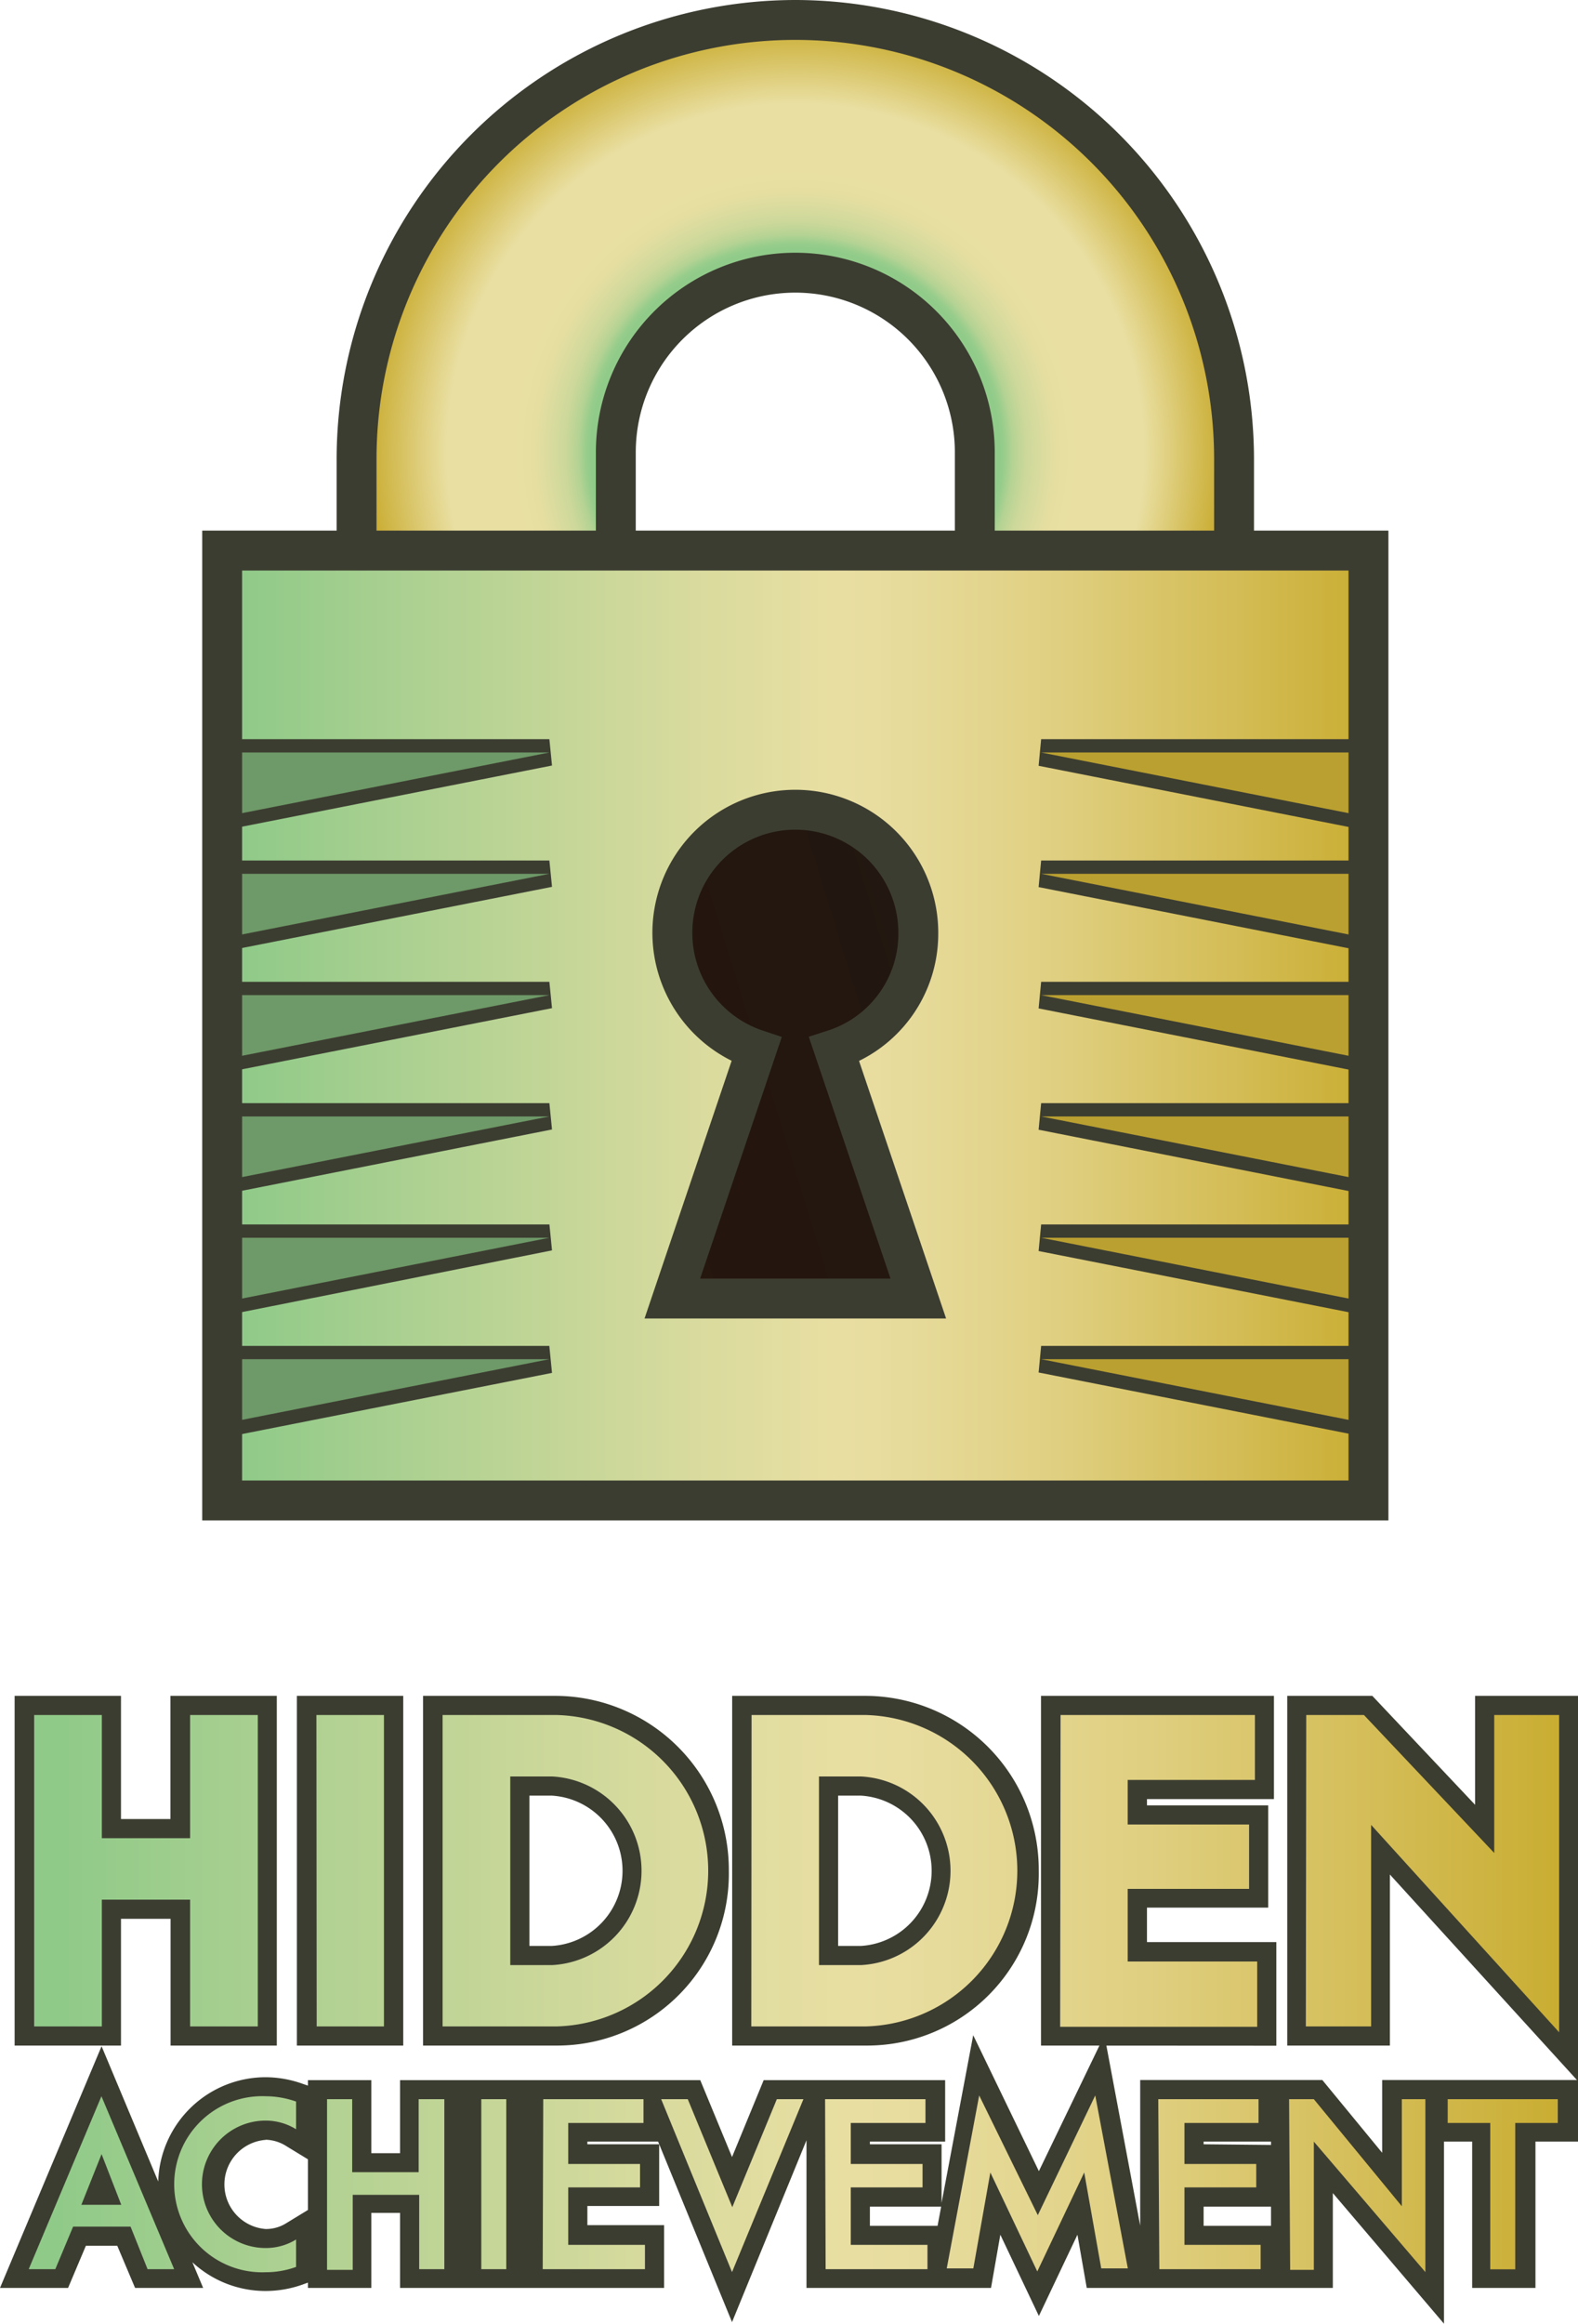
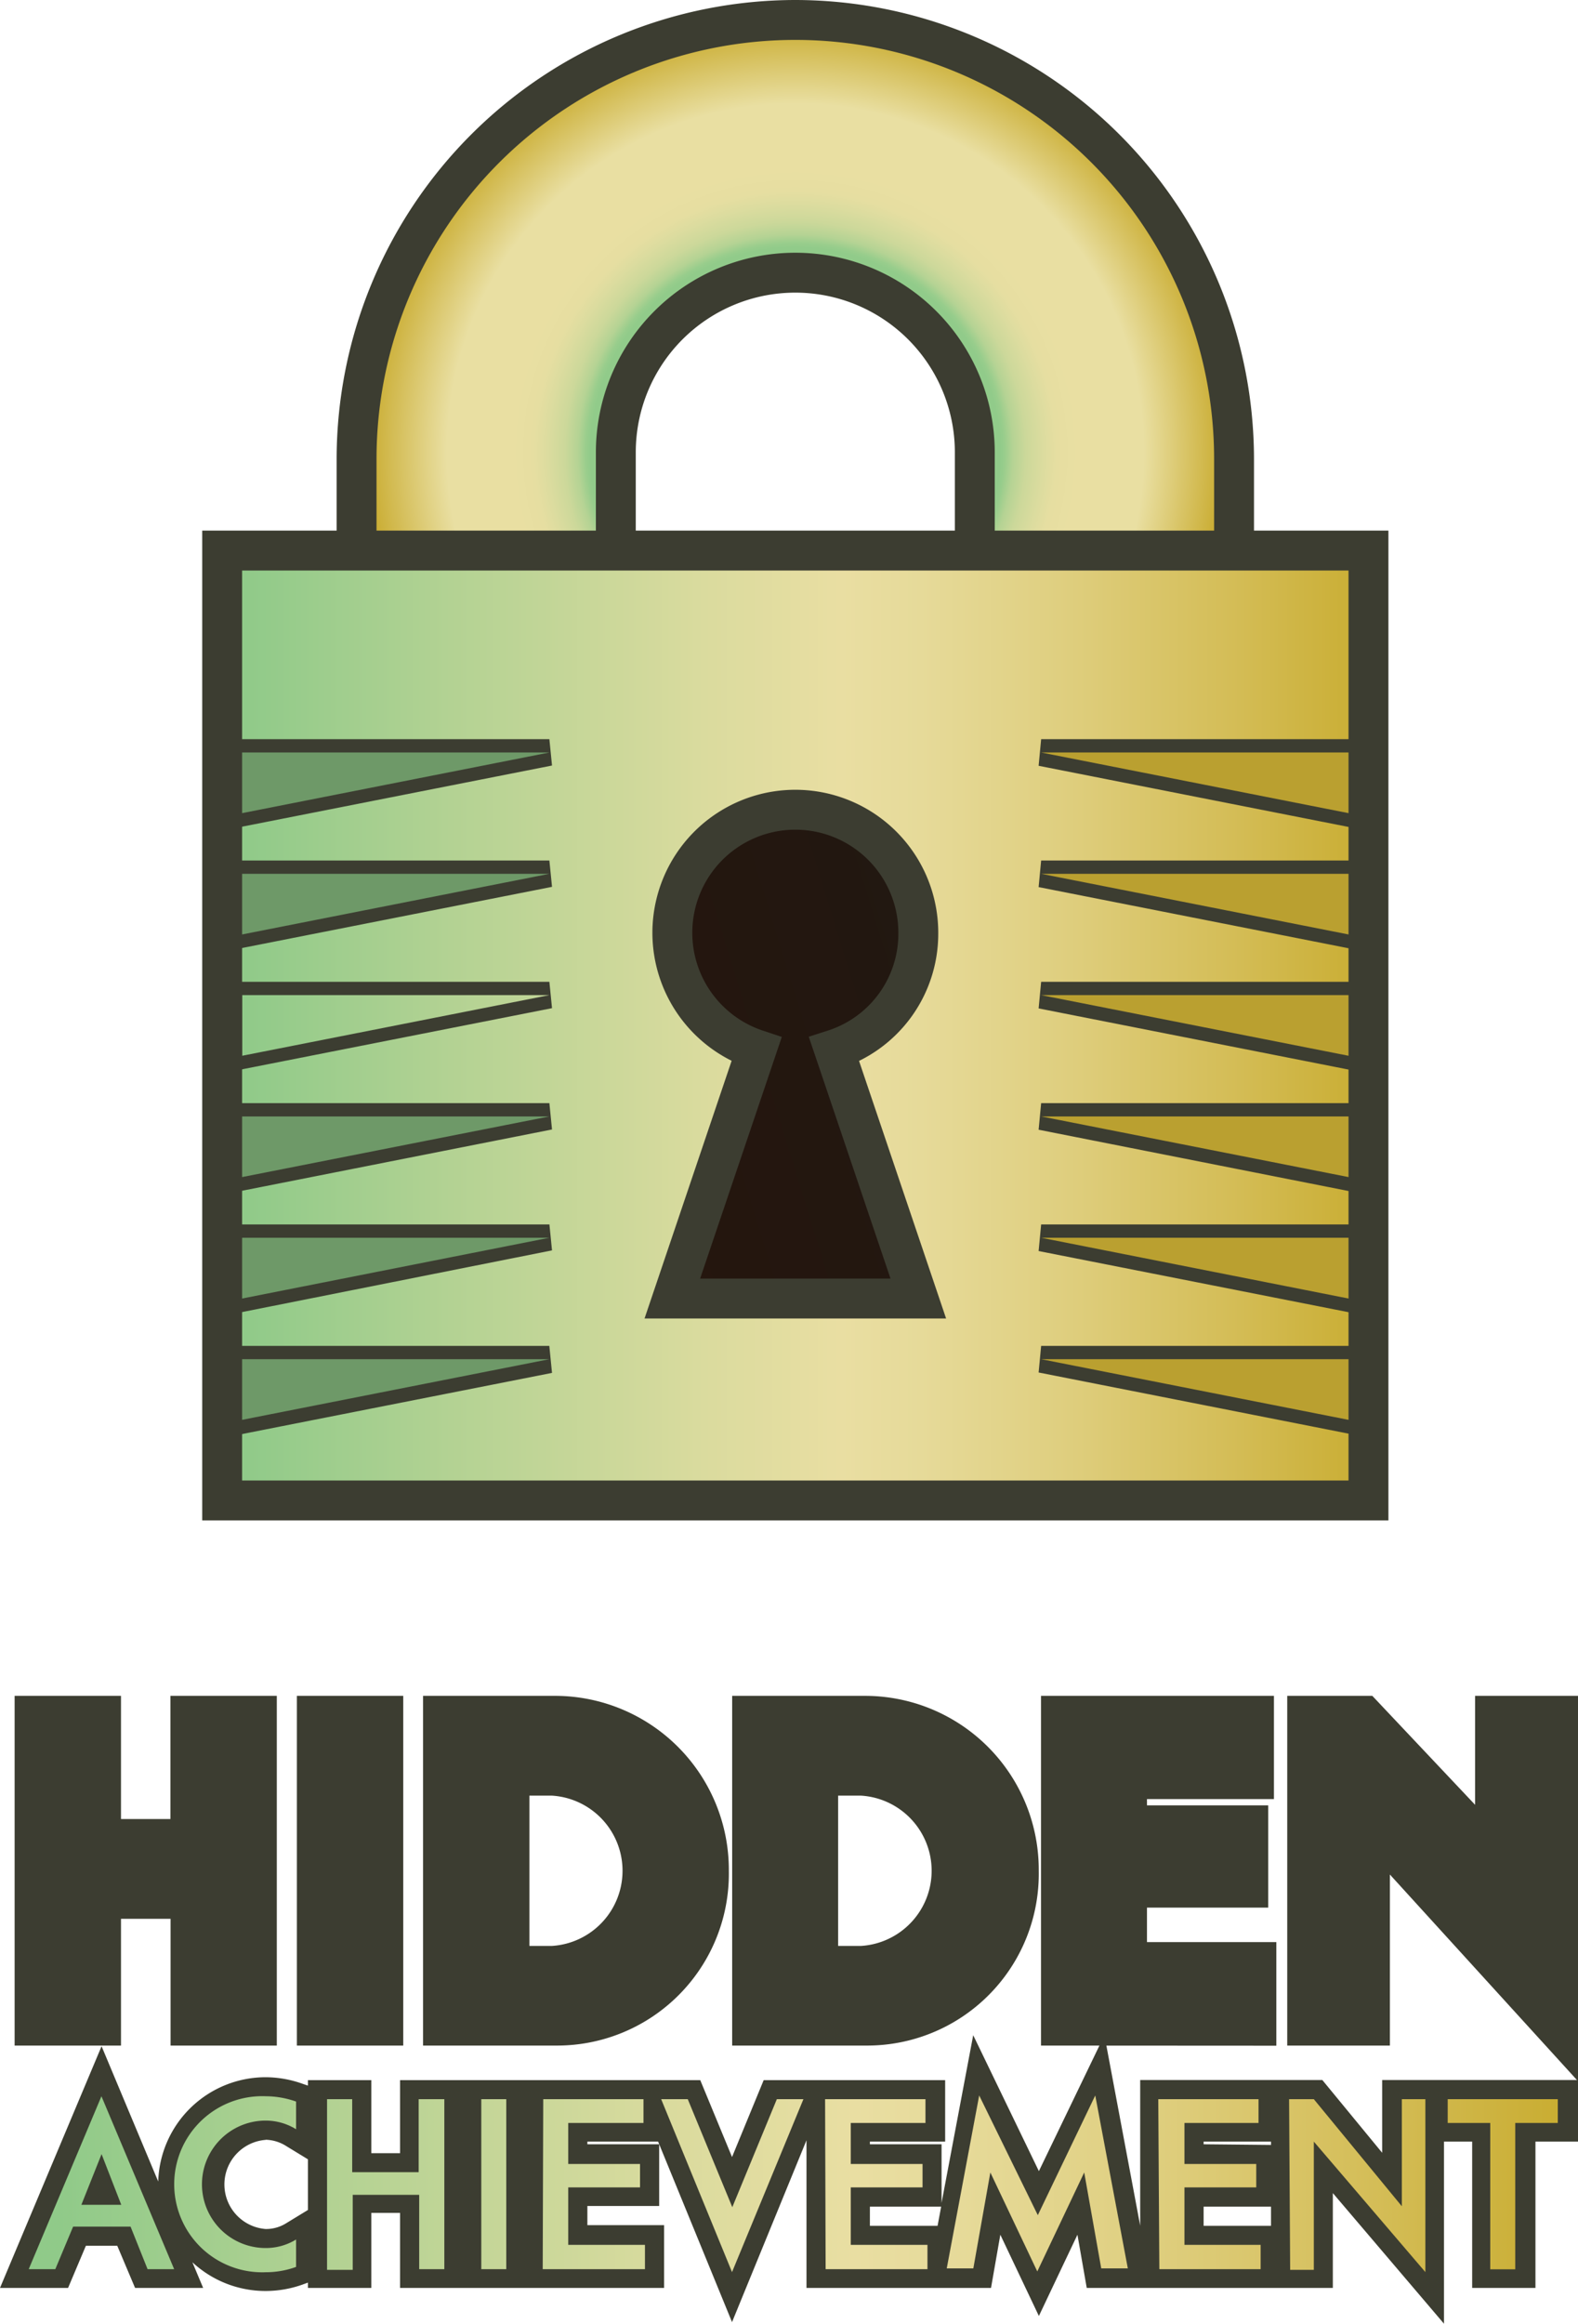
<svg xmlns="http://www.w3.org/2000/svg" xmlns:xlink="http://www.w3.org/1999/xlink" id="HALogo" data-name="HaLogo" viewBox="0 0 118.69 174.73">
  <defs>
    <linearGradient id="metal-gradient" x1="4.35" x2="119.43" gradientUnits="userSpaceOnUse">
      <stop offset=".02" stop-color="#90ca89" />
      <stop offset=".2" stop-color="#b3d293" />
      <stop offset=".42" stop-color="#dadb9e" />
      <stop id="middle" offset=".54" stop-color="#e9dea2" />
      <stop offset=".61" stop-color="#e6da99" />
      <stop offset=".73" stop-color="#dfcf80" />
      <stop offset=".88" stop-color="#d4bd57" />
      <stop offset="1" stop-color="#c9ad32" />
    </linearGradient>
    <linearGradient id="hidden-gradient" x1="4.75" x2="119.42" xlink:href="#metal-gradient" />
    <linearGradient id="body-gradient" x1="16.71" y1="77.09" x2="102.93" y2="77.09" xlink:href="#metal-gradient" />
    <linearGradient id="keyhole-gradient" y1="98.62" y2="62.13" gradientUnits="userSpaceOnUse">
      <stop offset="0" stop-color="#2b1107" />
      <stop offset="1" stop-color="#1c1c17" />
    </linearGradient>
    <radialGradient id="bar-gradient" cx="62" cy="35" r="32.75" gradientUnits="userSpaceOnUse">
      <stop offset=".47" stop-color="#91cb8a" />
      <stop offset=".48" stop-color="#98cd8c" />
      <stop offset=".5" stop-color="#b5d394" />
      <stop offset=".53" stop-color="#ccd89a" />
      <stop offset=".57" stop-color="#dcdc9f" />
      <stop offset=".6" stop-color="#e6dea1" />
      <stop offset=".65" stop-color="#e9dfa2" />
      <stop offset=".8" stop-color="#e9dfa2" />
      <stop offset=".98" stop-color="#caad33" />
    </radialGradient>
    <style>.outer-outline{fill:#3c3d31}</style>
  </defs>
  <g id="Hidden">
    <path class="outer-outline" d="M106.72 141.92v12.86H99v-26.29h6.4l7.73 8.19v-8.19h7.77v29Zm-26.24 12.86v-26.29H98v7.76h-9.55v.47h9.12v7.69h-9.12V147h9.73v7.79Zm-23.23 0v-26.29h10.06a13.07 13.07 0 0 1 13 13.15 12.91 12.91 0 0 1-13 13.14Zm9.68-7.49a5.66 5.66 0 0 0 0-11.3h-1.71v11.3ZM34 154.78v-26.29h10a13.08 13.08 0 0 1 13 13.15 12.92 12.92 0 0 1-13 13.14Zm9.68-7.49a5.66 5.66 0 0 0 0-11.3H42v11.3Zm-19.17 7.49v-26.29h8v26.29Zm-9.5 0v-9.53h-3.73v9.53h-8v-26.29h8v9.26H15v-9.26h8v26.29Z" transform="translate(-2.18 -1)" />
-     <path d="M4.75 129.93h5.09v9.26h6.64v-9.26h5.09v23.41h-5.09v-9.53H9.84v9.53H4.75Zm21.23 0h5.08v23.41H26Zm9.49 0h8.61a11.71 11.71 0 0 1 0 23.41h-8.61Zm8.24 18.8a7.1 7.1 0 0 0 0-14.18h-3.15v14.18Zm15-18.8h8.62a11.71 11.71 0 0 1 0 23.41h-8.64Zm8.24 18.8a7.1 7.1 0 0 0 0-14.18h-3.17v14.18Zm15-18.8h14.62v4.88H87v3.35h9.13V143H87v5.46h9.74v4.91H81.92Zm18.48 0h4.34l9.8 10.37v-10.37h4.88v23.85l-14.14-15.59v15.15h-4.91Z" transform="translate(-2.18 -1)" style="fill:url(#hidden-gradient)" />
  </g>
  <g id="Achievement">
    <path class="outer-outline" d="M102.43 165.87V173H83.92l-.7-4-2.9 6.11-2.9-6.11-.7 4H62.84v-11.1l-5.6 13.67L51.68 162h-5.32v.2h5.4v4.64h-5.4v1.44h5.77V173H32.27v-5.64h-2.16V173h-4.77v-.4l-.41.15a8.32 8.32 0 0 1-2.77.48 8.08 8.08 0 0 1-5.51-2.16l.81 1.93h-5.12L11 169.83H8.64L7.3 173H2.18l7.64-18.17L14.08 165a8.09 8.09 0 0 1 8.08-7.84 8.34 8.34 0 0 1 2.77.49l.41.14v-.41h4.77v5.49h2.16v-5.49h22.58l2.39 5.78 2.38-5.78h13.65V162h-5.66v.2H73v4.41L75.38 154l4.94 10.22L85.25 154l2.69 14.32v-10.95h13.7l4.5 5.47v-5.47h14.73V162h-3.2v11h-4.76v-11h-2.12v13.69Zm-80.27-4a3.36 3.36 0 0 0 0 6.7 2.84 2.84 0 0 0 1.54-.43l1.64-1v-3.81l-1.64-1a3 3 0 0 0-1.54-.47Zm75.62 6.46v-1.44h-5.07v1.44Zm-25.08 0 .27-1.44h-5.36v1.44Zm25.08-6.08V162h-5.07v.2Z" transform="translate(-2.18 -1)" />
    <path d="m7.68 168.39-1.34 3.2h-2l5.47-13 5.47 13h-2l-1.28-3.2Zm2.14-5.45-1.52 3.81h3Zm14.63 8.48a6.68 6.68 0 0 1-2.29.4 6.62 6.62 0 1 1 0-13.23 6.93 6.93 0 0 1 2.29.4v2.08a4.35 4.35 0 0 0-2.29-.65 4.79 4.79 0 0 0 0 9.58 4.34 4.34 0 0 0 2.29-.64Zm2.33-12.61h1.89v5.49h5v-5.49h1.93v12.78h-1.89V166h-5v5.64h-1.93Zm11.6 0h1.88v12.78h-1.88Zm4.66 0h7.54v1.79h-5.66v3.08h5.4v1.76h-5.4v4.32h5.77v1.83H43Zm14.2 13-5.33-13h2l3.35 8.12 3.35-8.12h2Zm7-13h7.55v1.79h-5.62v3.08h5.4v1.76h-5.4v4.32h5.77v1.83h-7.66Zm16 8.72 4.32-9 2.45 13h-2l-1.28-7.21-3.53 7.44-3.53-7.44-1.28 7.21h-2l2.44-13Zm9.06-8.72h7.54v1.79h-5.57v3.08h5.4v1.76h-5.4v4.32H97v1.83h-7.62Zm9.84 0H101l6.62 8.05v-8.05h1.77v13L101 162v9.64h-1.78Zm15.13 1.79h-3.2v-1.79h8.28v1.79h-3.2v11h-1.88Z" transform="translate(-2.18 -1)" style="fill:url(#metal-gradient)" />
  </g>
  <g id="Bar">
    <path d="M75.5 67.5V35a13.5 13.5 0 0 0-27 0v32.5H29v-32a33 33 0 0 1 66 0v32Z" transform="translate(-2.18 -1)" style="fill:url(#bar-gradient)" />
    <path class="outer-outline" d="M62 4a31.5 31.5 0 0 1 31.5 31.5V66H77V35a15 15 0 0 0-30 0v31H30.5V35.5A31.5 31.5 0 0 1 62 4m0-3a34.54 34.54 0 0 0-34.5 34.5V69H50V35a12 12 0 0 1 24 0v34h22.5V35.5A34.54 34.54 0 0 0 62 1Z" transform="translate(-2.18 -1)" />
  </g>
  <g id="Body">
    <path style="fill:url(#body-gradient)" d="M16.71 41.39h86.22v71.41H16.71z" />
    <path class="outer-outline" d="M103.61 43.89v68.41H20.39V43.89h83.22m3-3H17.39v74.41h89.22V40.89Z" transform="translate(-2.18 -1)" />
  </g>
  <g id="Right_Notches" data-name="Right Notches">
    <path d="m80.4 103.67.09-1h23.62v5.66Zm0-9.13.09-1h23.62v5.67Zm0-9.12.09-1h23.62v5.68Zm0-9.12.09-1h23.62V81Zm0-9.12.09-1h23.62v5.67Zm0-9.12.09-1h23.62v5.67Z" transform="translate(-2.18 -1)" style="fill:#baa030" />
    <path class="outer-outline" d="M103.61 57.57v4.56l-23.12-4.56h23.12m0 9.12v4.56l-23.12-4.56h23.12m0 9.12v4.56l-23.12-4.56h23.12m0 9.12v4.56l-23.12-4.56h23.12m0 9.12v4.57l-23.12-4.57h23.12m0 9.13v4.56l-23.12-4.56h23.12m1-46.61H80.49l-.19 2 23.12 4.56 1.19.24v-6.8Zm0 9.12H80.49l-.19 2 23.12 4.56 1.19.24v-6.8Zm0 9.12H80.49l-.19 2 23.12 4.56 1.19.24v-6.8Zm0 9.12H80.49l-.19 2 23.12 4.57 1.19.23v-6.8Zm0 9.12H80.49l-.19 2 23.12 4.56 1.19.23v-6.79Zm0 9.13H80.49l-.19 2 23.12 4.56 1.19.23v-6.77Z" transform="translate(-2.18 -1)" />
  </g>
  <g id="Left_Notches" data-name="Left Notches">
-     <path d="M19.89 102.68H43.5l.1 1-23.71 4.67Zm0-9.13H43.5l.1 1-23.71 4.67Zm0-9.12H43.5l.1 1-23.71 4.67Zm0-9.12H43.5l.1 1L19.89 81Zm0-9.12H43.5l.1 1-23.71 4.67Zm0-9.12H43.5l.1 1-23.71 4.67Z" transform="translate(-2.18 -1)" style="fill:#6e9968" />
+     <path d="M19.89 102.68H43.5l.1 1-23.71 4.67Zm0-9.13H43.5l.1 1-23.71 4.67Zm0-9.12H43.5l.1 1-23.71 4.67Zm0-9.12l.1 1L19.89 81Zm0-9.12H43.5l.1 1-23.71 4.67Zm0-9.12H43.5l.1 1-23.71 4.67Z" transform="translate(-2.18 -1)" style="fill:#6e9968" />
    <path class="outer-outline" d="m43.5 57.57-23.11 4.56v-4.56H43.5m0 9.12-23.11 4.56v-4.56H43.5m0 9.12-23.11 4.56v-4.56H43.5m0 9.12-23.11 4.56v-4.56H43.5m0 9.12-23.11 4.57v-4.57H43.5m0 9.13-23.11 4.56v-4.56H43.5m0-46.61H19.39v6.78l1.19-.24 23.12-4.56-.2-2Zm0 9.12H19.39v6.78l1.19-.24 23.12-4.56-.2-2Zm0 9.12H19.39v6.78l1.19-.24 23.12-4.56-.2-2Zm0 9.12H19.39v6.78l1.19-.23 23.12-4.57-.2-2Zm0 9.12H19.39v6.78l1.19-.23L43.7 95l-.2-2Zm0 9.13H19.39V109l1.19-.23 23.12-4.56-.2-2Z" transform="translate(-2.18 -1)" />
  </g>
  <path id="Keyhole" d="M71.25 71.25a9.25 9.25 0 1 0-12.17 8.65l-6.33 18.72h18.5L64.92 79.9a9.14 9.14 0 0 0 6.33-8.65Z" transform="translate(-2.18 -1)" style="stroke:#3c3d31;stroke-miterlimit:10;stroke-width:3px;fill:url(#keyhole-gradient)" />
</svg>